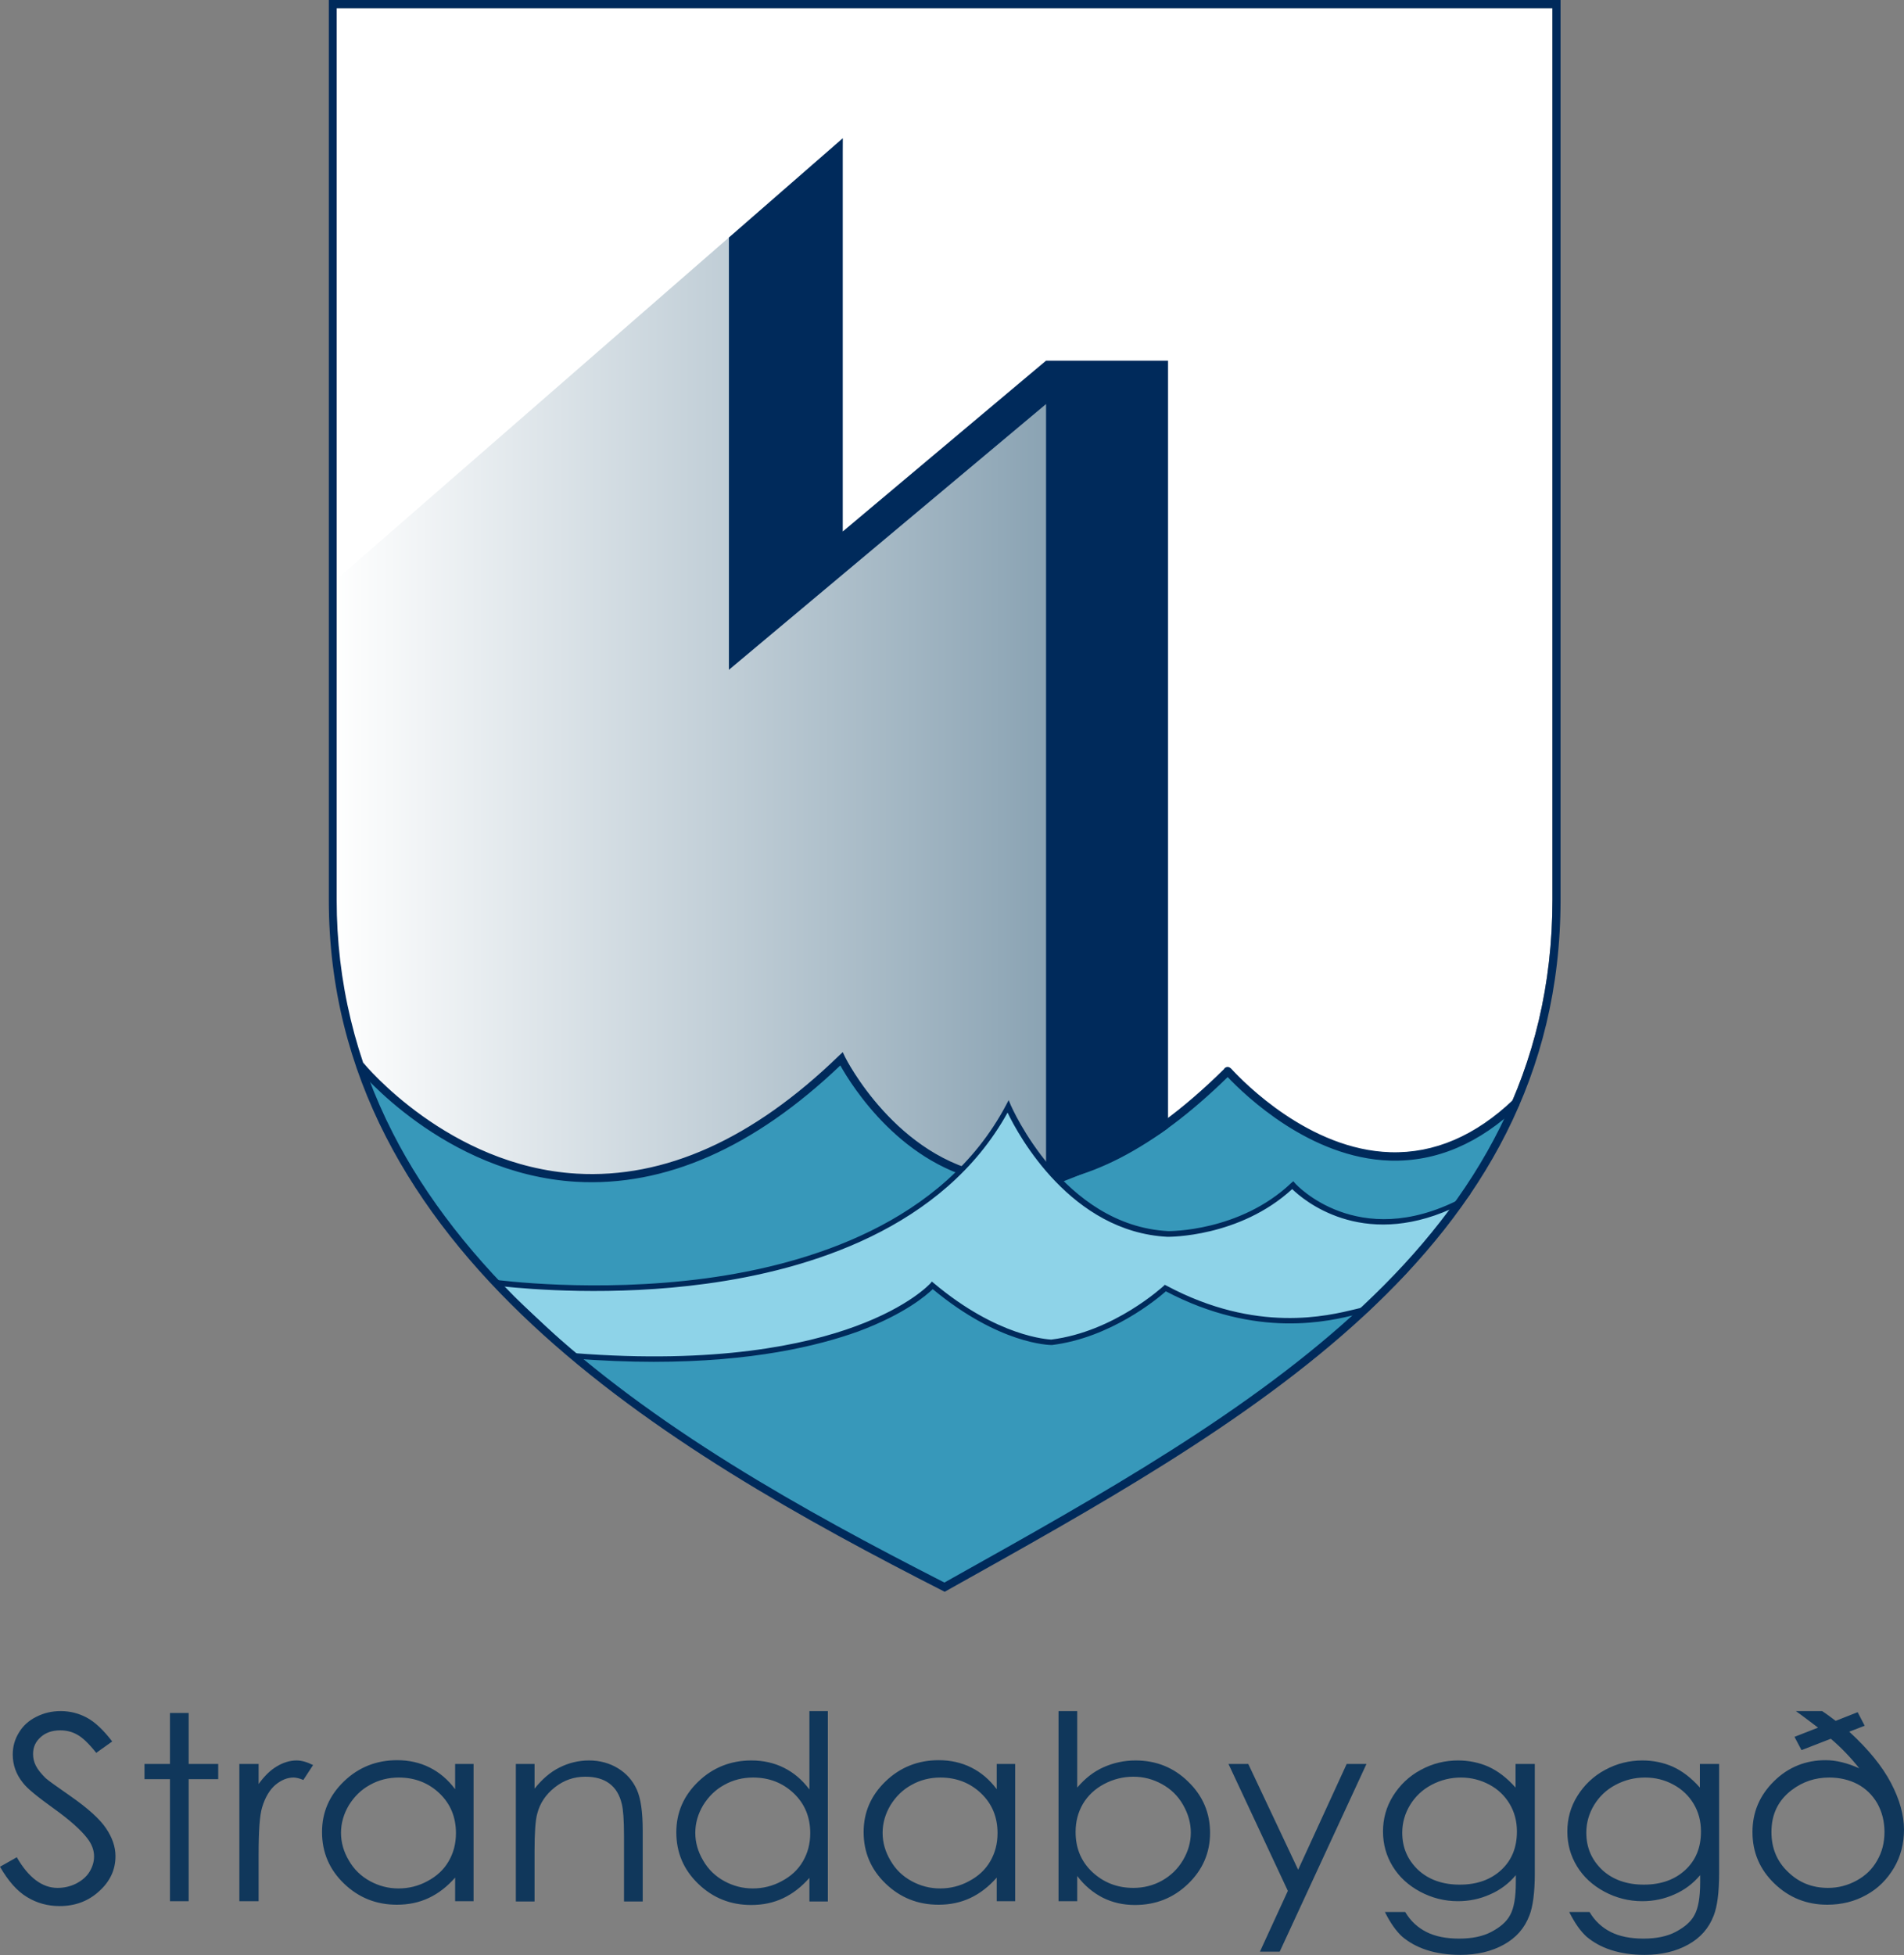
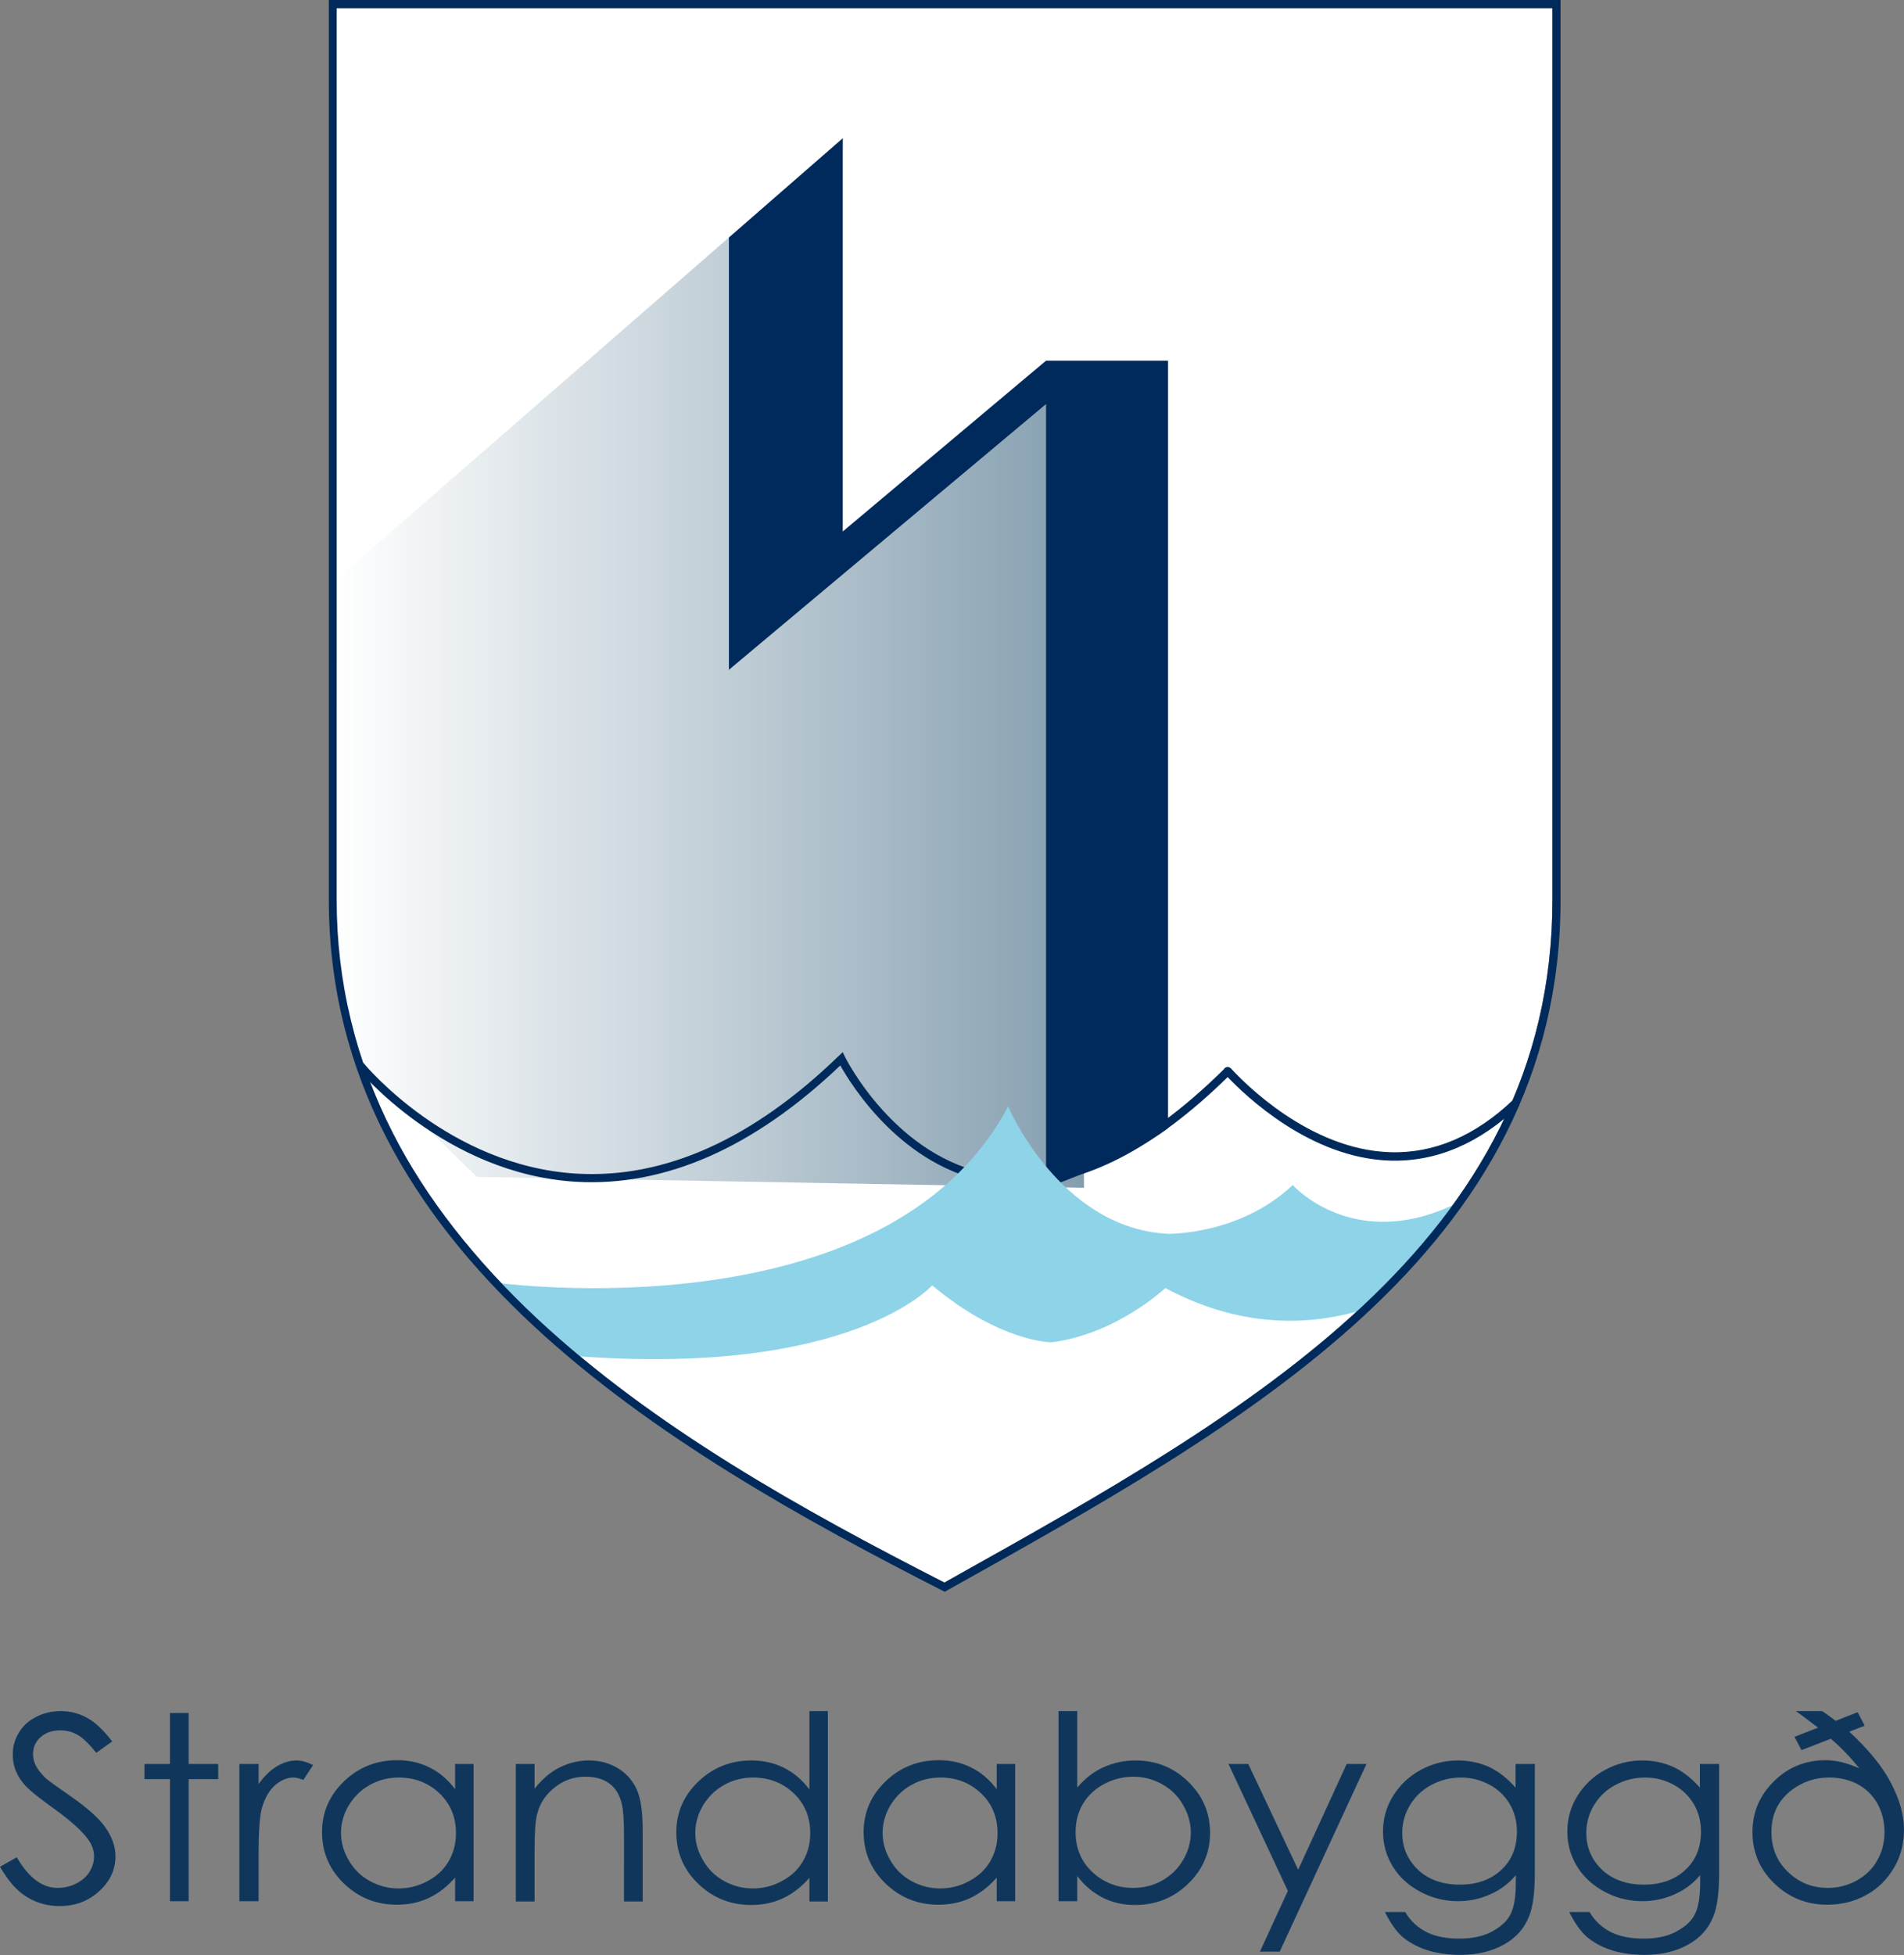
<svg xmlns="http://www.w3.org/2000/svg" viewBox="0 0 702.4 721">
  <rect x="0" y="0" width="702.4" height="721" fill="#808080" stroke="none" />
  <g fill="#10375b">
    <path d="M0 688.4l6.2-3.5c4.3 7.5 9.4 11.3 15 11.3 2.4 0 4.7-.5 6.9-1.6 2.1-1.1 3.8-2.5 4.9-4.3 1.1-1.8 1.7-3.7 1.7-5.7 0-2.3-.8-4.5-2.5-6.7-2.3-3-6.4-6.7-12.4-11s-9.8-7.4-11.3-9.4c-2.6-3.2-3.8-6.7-3.8-10.5 0-3 .8-5.7 2.3-8.1 1.5-2.5 3.6-4.4 6.4-5.8s5.7-2.1 9-2.1c3.4 0 6.6.8 9.6 2.4 3 1.6 6.1 4.5 9.4 8.8l-5.9 4.2c-2.7-3.4-5.1-5.7-7-6.7-1.9-1.1-4-1.6-6.3-1.6-2.9 0-5.3.8-7.2 2.5s-2.8 3.7-2.8 6.2c0 1.5.3 2.9 1 4.3s1.9 2.9 3.6 4.6c1 .9 4.1 3.1 9.4 6.8 6.3 4.4 10.6 8.3 12.9 11.7 2.3 3.4 3.5 6.8 3.5 10.3 0 5-2 9.3-6 12.9-4 3.7-8.9 5.5-14.6 5.5-4.4 0-8.4-1.1-12-3.3-3.7-2.2-7-6-10-11.2zM62.7 631.7h6.9v18.8h10.9v5.6H69.6v45h-6.9v-45h-9.4v-5.6h9.4v-18.8zM88.3 650.5h7.1v7.4c2.1-2.9 4.3-5.1 6.7-6.5 2.3-1.4 4.8-2.2 7.3-2.2 1.9 0 3.9.6 6.1 1.7l-3.6 5.5c-1.4-.6-2.7-.9-3.6-.9-2.3 0-4.5.9-6.7 2.7-2.1 1.8-3.8 4.6-4.9 8.3-.9 2.9-1.3 8.7-1.3 17.5v17.1h-7.1v-50.6zM174.7 650.5v50.6h-6.8v-8.7c-2.9 3.3-6.1 5.8-9.7 7.5-3.6 1.7-7.5 2.5-11.8 2.5-7.6 0-14.1-2.6-19.5-7.8-5.4-5.2-8.1-11.5-8.1-19 0-7.3 2.7-13.5 8.1-18.7 5.4-5.2 12-7.8 19.6-7.8 4.4 0 8.4.9 12 2.7s6.7 4.4 9.4 8v-9.3h6.8zm-27.6 5c-3.8 0-7.4.9-10.6 2.7-3.3 1.8-5.8 4.3-7.8 7.5-1.9 3.2-2.9 6.6-2.9 10.2 0 3.6 1 7 2.9 10.2 1.9 3.3 4.5 5.8 7.8 7.6s6.8 2.7 10.5 2.7c3.8 0 7.4-.9 10.7-2.7 3.4-1.8 6-4.2 7.8-7.3s2.7-6.5 2.7-10.4c0-5.9-2-10.8-6.1-14.7-4-3.8-9-5.8-15-5.8zM190.3 650.5h6.9v9.1c2.8-3.5 5.8-6.1 9.2-7.8s7-2.6 10.9-2.6c4 0 7.6 1 10.7 2.9 3.1 1.9 5.4 4.5 6.9 7.8s2.2 8.3 2.2 15.2v26.1h-6.9V677c0-5.8-.3-9.7-.8-11.7-.8-3.4-2.3-5.9-4.6-7.6-2.3-1.7-5.2-2.5-8.9-2.5-4.2 0-7.9 1.3-11.2 3.9s-5.5 5.8-6.5 9.7c-.7 2.5-1 7.1-1 13.8v18.6h-6.9v-50.7zM305.4 631v70.2h-6.8v-8.7c-2.9 3.3-6.1 5.8-9.7 7.5s-7.5 2.5-11.8 2.5c-7.6 0-14.1-2.6-19.5-7.8s-8.1-11.5-8.1-19c0-7.3 2.7-13.5 8.1-18.7 5.4-5.2 12-7.8 19.6-7.8 4.4 0 8.4.9 12 2.7s6.7 4.4 9.4 8V631h6.8zm-27.6 24.5c-3.8 0-7.4.9-10.6 2.7-3.3 1.8-5.8 4.3-7.8 7.5-1.9 3.2-2.9 6.6-2.9 10.2 0 3.6 1 7 2.9 10.2 1.9 3.3 4.5 5.8 7.8 7.6s6.8 2.7 10.5 2.7c3.8 0 7.4-.9 10.7-2.7 3.4-1.8 6-4.2 7.8-7.3s2.7-6.5 2.7-10.4c0-5.9-2-10.8-6.1-14.7-4-3.8-9-5.8-15-5.8zM374.5 650.5v50.6h-6.8v-8.7c-2.9 3.3-6.1 5.8-9.7 7.5s-7.5 2.5-11.8 2.5c-7.6 0-14.1-2.6-19.5-7.8s-8.1-11.5-8.1-19c0-7.3 2.7-13.5 8.1-18.7s12-7.8 19.6-7.8c4.4 0 8.4.9 12 2.7s6.7 4.4 9.4 8v-9.3h6.8zm-27.6 5c-3.8 0-7.4.9-10.6 2.7-3.3 1.8-5.8 4.3-7.8 7.5-1.9 3.2-2.9 6.6-2.9 10.2 0 3.6 1 7 2.9 10.2 1.9 3.3 4.5 5.8 7.8 7.6s6.8 2.7 10.5 2.7c3.8 0 7.4-.9 10.7-2.7 3.4-1.8 6-4.2 7.8-7.3s2.7-6.5 2.7-10.4c0-5.9-2-10.8-6.1-14.7-4-3.8-9-5.8-15-5.8zM390.5 701.2V631h6.9v28.2c2.9-3.4 6.1-5.9 9.7-7.5s7.5-2.5 11.8-2.5c7.6 0 14.1 2.6 19.4 7.8 5.4 5.2 8.1 11.5 8.1 18.9 0 7.3-2.7 13.6-8.1 18.8s-11.9 7.8-19.6 7.8c-4.4 0-8.3-.9-11.9-2.7-3.5-1.8-6.7-4.4-9.4-8v9.3h-6.9v.1zm27.6-5c3.8 0 7.4-.9 10.6-2.7s5.8-4.3 7.7-7.5c1.9-3.2 2.9-6.6 2.9-10.2 0-3.6-1-7-2.9-10.3s-4.5-5.8-7.8-7.6-6.7-2.7-10.5-2.7-7.4.9-10.8 2.7-6 4.3-7.8 7.3c-1.8 3.1-2.7 6.5-2.7 10.4 0 5.9 2 10.8 6.1 14.7 4.2 3.9 9.2 5.9 15.2 5.9zM453.2 650.5h7.3l18.4 39 17.9-39h7.3l-32 69.2h-7.3l10.3-22.4-21.9-46.8zM559.3 650.5h6.9v40.3c0 7.1-.7 12.3-2 15.6-1.8 4.7-4.9 8.2-9.4 10.7s-9.8 3.8-16.1 3.8c-4.6 0-8.7-.6-12.4-1.8s-6.6-2.9-9-4.9c-2.3-2.1-4.4-5.1-6.4-9.1h7.5c2 3.4 4.7 5.8 7.9 7.4 3.2 1.6 7.2 2.4 12 2.4 4.7 0 8.7-.8 11.9-2.5s5.6-3.7 6.9-6.2c1.4-2.5 2.1-6.5 2.1-12.1v-2.6c-2.6 3.1-5.8 5.5-9.5 7.1-3.8 1.7-7.7 2.5-11.9 2.5-4.9 0-9.6-1.2-13.9-3.5-4.3-2.3-7.7-5.4-10.1-9.3-2.4-3.9-3.6-8.2-3.6-12.9s1.2-9.1 3.7-13.1 5.9-7.3 10.2-9.6c4.4-2.4 9-3.5 13.8-3.5 4 0 7.8.8 11.2 2.3 3.5 1.6 6.8 4.1 10 7.7v-8.7h.2zm-20.3 5c-3.9 0-7.5.9-10.9 2.7s-6 4.3-7.9 7.4c-1.9 3.1-2.9 6.6-2.9 10.2 0 5.6 2 10.1 5.9 13.8 3.9 3.6 9.1 5.4 15.3 5.4 6.3 0 11.4-1.8 15.3-5.4 3.9-3.6 5.8-8.3 5.8-14.2 0-3.8-.9-7.2-2.7-10.2s-4.3-5.4-7.5-7.1c-3.2-1.7-6.7-2.6-10.4-2.6zM627.3 650.5h6.9v40.3c0 7.1-.7 12.3-2 15.6-1.8 4.7-4.9 8.2-9.4 10.7s-9.8 3.8-16.1 3.8c-4.6 0-8.7-.6-12.4-1.8s-6.6-2.9-9-4.9c-2.3-2.1-4.4-5.1-6.4-9.1h7.5c2 3.4 4.7 5.8 7.9 7.4 3.2 1.6 7.2 2.4 12 2.4 4.7 0 8.7-.8 11.9-2.5s5.6-3.7 6.9-6.2c1.4-2.5 2.1-6.5 2.1-12.1v-2.6c-2.6 3.1-5.8 5.5-9.5 7.1-3.8 1.7-7.7 2.5-11.9 2.5-4.9 0-9.6-1.2-13.9-3.5-4.3-2.3-7.7-5.4-10.1-9.3-2.4-3.9-3.6-8.2-3.6-12.9s1.2-9.1 3.7-13.1 5.9-7.3 10.2-9.6c4.4-2.4 9-3.5 13.8-3.5 4 0 7.8.8 11.2 2.3 3.5 1.6 6.8 4.1 10 7.7v-8.7h.2zm-20.4 5c-3.9 0-7.5.9-10.9 2.7s-6 4.3-7.9 7.4c-1.9 3.1-2.9 6.6-2.9 10.2 0 5.6 2 10.1 5.9 13.8 3.9 3.6 9.1 5.4 15.3 5.4 6.3 0 11.4-1.8 15.3-5.4 3.9-3.6 5.8-8.3 5.8-14.2 0-3.8-.9-7.2-2.7-10.2s-4.3-5.4-7.5-7.1c-3.1-1.7-6.6-2.6-10.4-2.6zM662.5 631h9.7c1.7 1.1 3.4 2.4 5 3.6l8.1-3.2 2.6 5-5.7 2.2c7.1 6.5 12.2 12.8 15.4 18.9 3.2 6.1 4.8 11.9 4.8 17.2 0 5.1-1.2 9.9-3.7 14.1s-5.8 7.6-10.2 10c-4.3 2.4-9.1 3.6-14.4 3.6-7.6 0-14.1-2.6-19.5-7.8s-8.1-11.5-8.1-19c0-7.4 2.7-13.6 8-18.8s11.7-7.7 19-7.7c3.8 0 7.9 1 12.4 3-3.1-3.9-6.6-7.6-10.5-10.9l-10.8 4.2-2.6-4.9 8.7-3.4c-3.2-2.4-5.9-4.5-8.2-6.1zm12.3 24.5c-5.1 0-9.7 1.5-13.8 4.6-5 3.8-7.5 8.9-7.5 15.5 0 5.9 2 10.8 6.1 14.7 4.1 4 9 5.9 14.8 5.9 3.7 0 7.2-.9 10.5-2.7s5.8-4.2 7.6-7.4c1.8-3.1 2.7-6.6 2.7-10.5s-.9-7.4-2.6-10.5c-1.8-3.1-4.2-5.5-7.4-7.2-3.1-1.6-6.6-2.4-10.4-2.4z" />
  </g>
  <path d="M572.7 3v328.8c0 126.4-112.4 189.2-221.1 250l-3.2 1.8c-52.7-26.9-107.3-57.3-150.2-97.3-23.2-21.7-41.2-44.7-53.3-68.5-13.7-26.8-20.7-55.8-20.7-85.9V3h448.5" fill="#fff" />
  <linearGradient id="a" gradientUnits="userSpaceOnUse" x1="122.9" y1="477.5" x2="399.9" y2="477.5" gradientTransform="matrix(1 0 0 -1 0 722)">
    <stop offset="0" stop-color="#fff" />
    <stop offset=".542" stop-color="#beccd5" />
    <stop offset="1" stop-color="#849eaf" />
  </linearGradient>
  <path fill="url(#a)" d="M310.9 51l-186 162-2 136 10 43 43 42 224 4-1-303-93 75z" />
-   <path d="M558.9 406c-53 49-106-11-106-11-92 93-141.5-5.5-141.5-5.5C210.9 487 132.9 393 132.9 393s22 103 215 192c0 0 180-86 211-179z" fill="#3798ba" />
  <path d="M376 436.9c-3.6 0-7.1-.3-10.6-.9-32.4-5.5-51.1-35.4-55.4-43.1-31.9 30.4-64.7 44.8-97.5 42.9-48.6-2.9-80.4-41.5-80.7-41.9l2.3-1.9c.3.4 31.3 38 78.6 40.8 32.5 1.9 65-12.7 96.7-43.4l1.5-1.4.9 1.9c.2.4 18.7 37.3 54.2 43.2 26.2 4.4 54.9-8.6 85.5-38.8.1-.2.3-.4.4-.5.3-.2 1.2-.8 2.3.3 4.6 5 28.8 29.9 58.7 30.8 16.2.5 31.5-6.1 45.5-19.5l2.1 2.2c-14.6 14.1-30.7 20.9-47.7 20.4-29.5-.9-53.4-24-59.9-30.8-27 26.4-52.8 39.7-76.9 39.7z" fill="#002a5b" />
  <path d="M268.9 87.6l42-36.6v145l75-63h45v283s-14 11-45 22V149l-117 98V87.6z" fill="#002a5b" />
  <path d="M182.9 473s144 20 189-65c0 0 19 45 59 47 0 0 26.5.5 46-18 0 0 23 26 62 6 0 0-16 21-23.5 28.5L503.9 483c-4 0-34.3 13.2-74-8 0 0-18 17-42 20 0 0-19 0-44-21 0 0-30 34-132.5 26l-28.5-27z" fill="#8ed3e8" />
-   <path d="M241.2 502.2c-9.2 0-19.1-.4-29.8-1.2h-.4l-.3-.2-30.7-29.2 3.1.4c.4 0 36.4 4.9 77.4-.6 37.7-5.1 87.5-20.3 110.6-63.8l1-1.9.8 1.9c.2.4 19.2 44.4 58.1 46.4.2 0 26.3.3 45.3-17.7l.8-.7.7.8c.2.3 23 25.2 60.8 5.8l3.9-2-2.7 3.5c-.7.9-16.1 21.1-23.6 28.6L504.4 484h-.4c-.5 0-1.8.3-3.4.7-10.1 2.5-36.8 9.2-70.5-8.5-3.2 2.8-20.3 17.1-42 19.8h-.1c-.8 0-19.3-.2-43.9-20.6-2.3 2.2-10.3 9.2-27.5 15.6-15 5.4-39.2 11.2-75.4 11.2zm-29.3-3.2c52.4 4.1 85.3-3.1 103.7-9.9 19.9-7.3 27.5-15.7 27.6-15.8l.6-.7.7.6c23.7 19.9 42.2 20.7 43.3 20.8 23.3-2.9 41.2-19.6 41.4-19.7l.5-.5.6.3c33.3 17.8 59.7 11.1 69.7 8.7 1.6-.4 2.7-.7 3.4-.7l11.2-11.2c5.6-5.6 16-18.8 20.8-25.1-33.3 14.9-54.6-3.3-58.7-7.3-19.5 17.9-45.7 17.6-46 17.6-35.5-1.8-54.9-37.2-59-45.8-23.8 42.9-73.5 58-111.2 63.1-34.4 4.7-65.3 2-74.9 1l26.3 24.6z" fill="#002a5b" />
  <path d="M572.7 3v328.8c0 126.4-112.4 189.2-221.1 250l-3.2 1.8c-52.7-26.9-107.3-57.3-150.2-97.3-23.2-21.7-41.2-44.7-53.3-68.5-13.7-26.8-20.7-55.8-20.7-85.9V3h448.5m3-3H121.3v331.8c0 129.9 124.2 202.7 227.2 255.2 109.9-61.5 227.2-125.2 227.2-255.2V0z" fill="#002a5b" />
</svg>